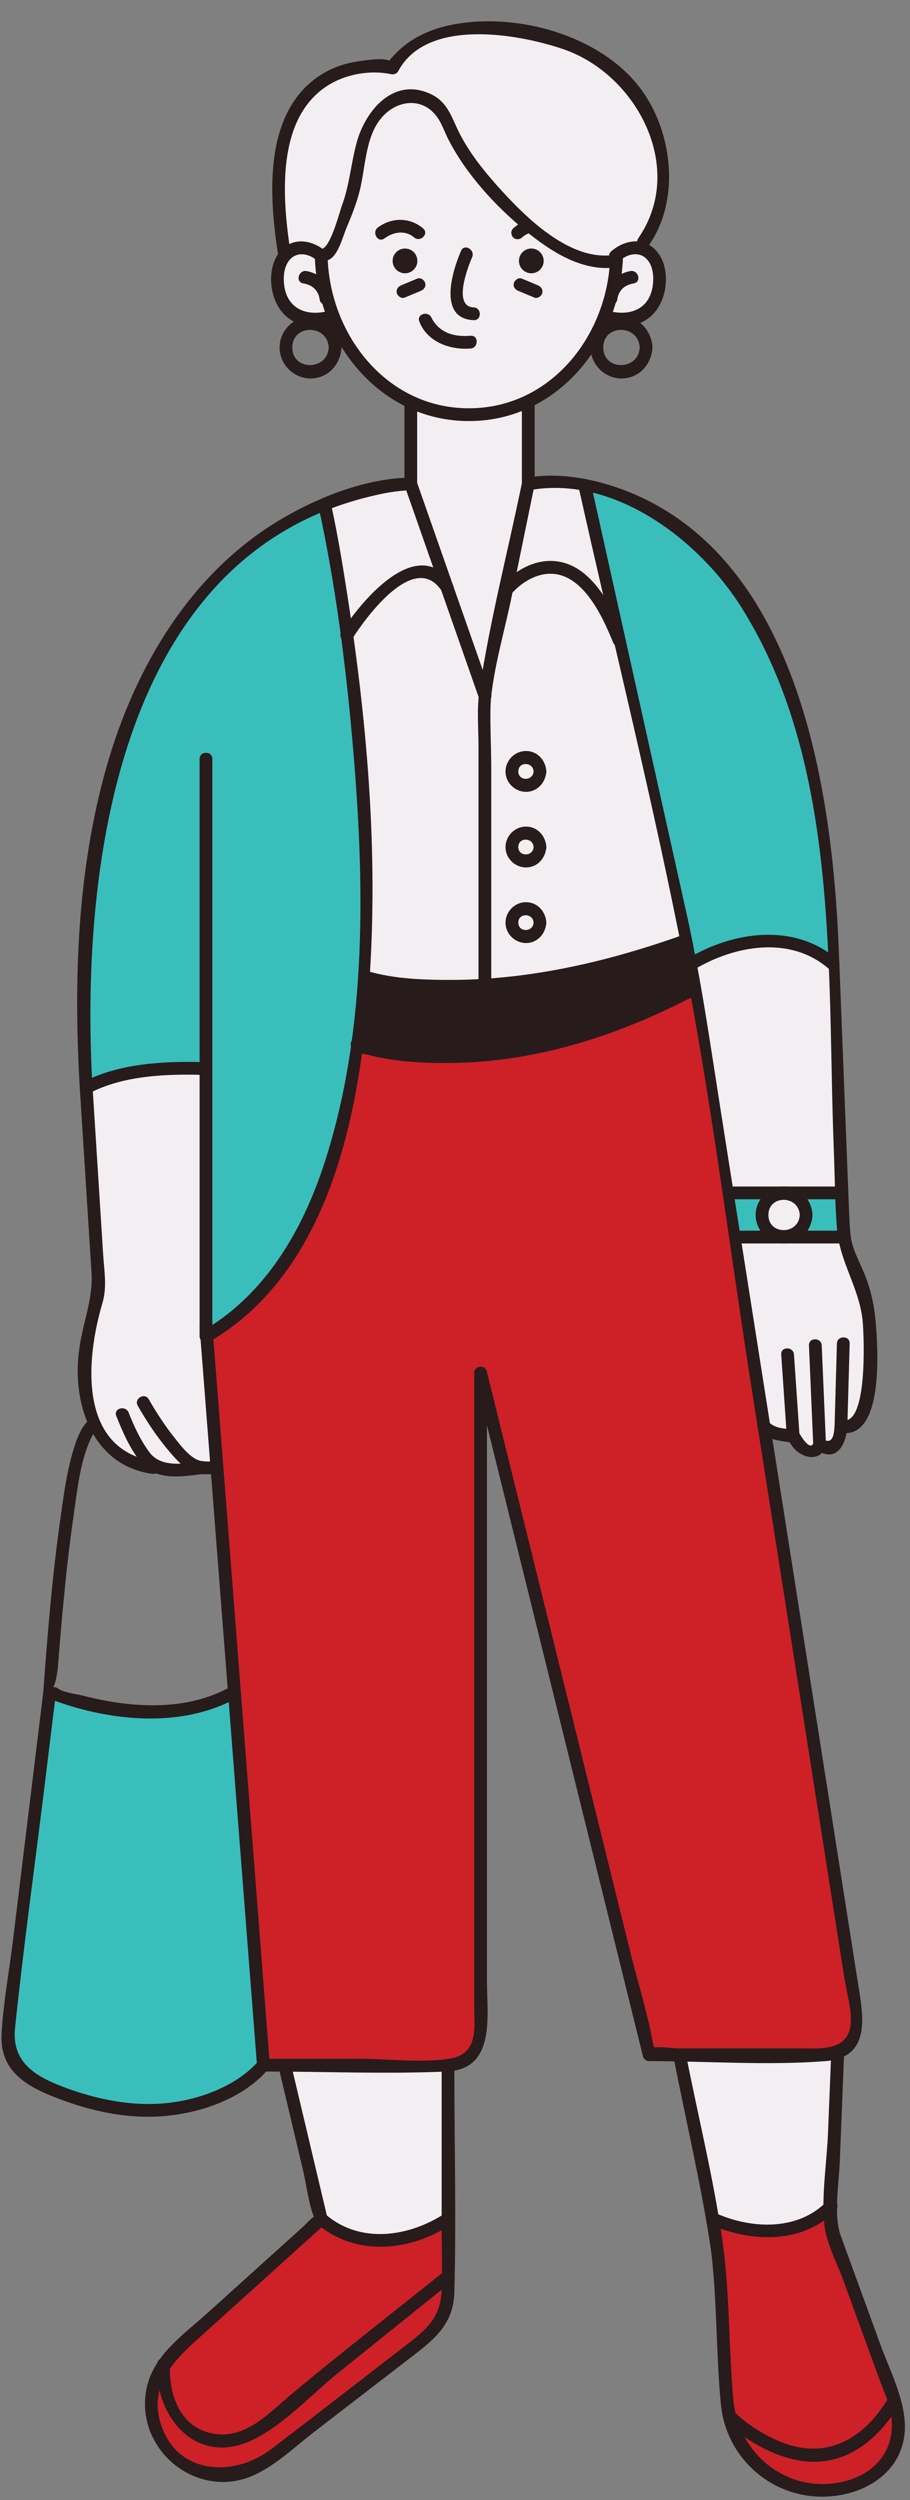
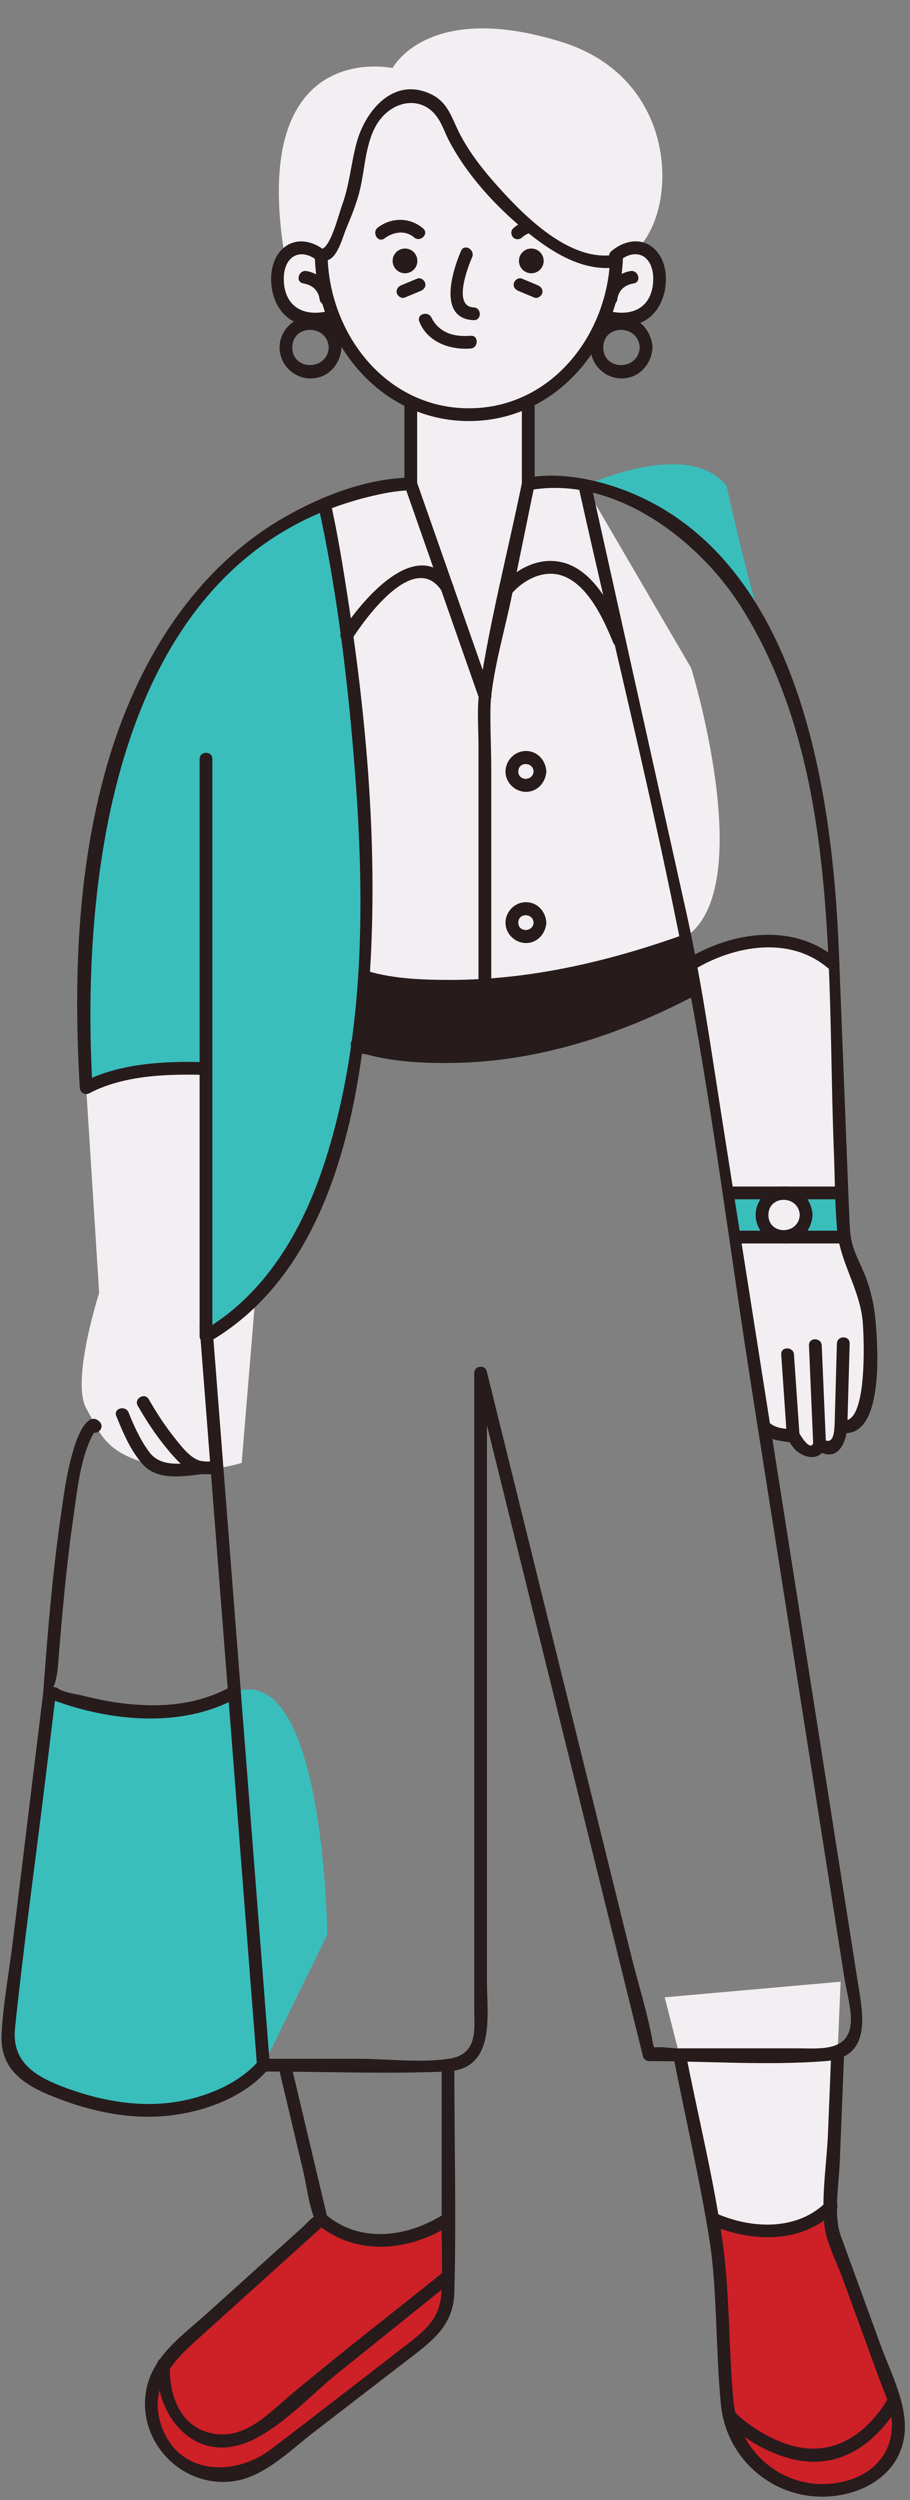
<svg xmlns="http://www.w3.org/2000/svg" height="505.0" preserveAspectRatio="xMidYMid meet" version="1.0" viewBox="-0.3 -4.3 184.0 505.0" width="184.0" zoomAndPan="magnify">
  <rect x="-0.3" y="-4.3" width="184.0" height="505.0" fill="#808080" stroke="none" />
  <g>
    <g>
      <g>
        <g id="change1_7">
          <path d="M134.1,399.13l3.07,12.02l6.78,32.78c0,0,12.92,7.11,23.8-2.64l1.92-45.31L134.1,399.13z" fill="#F2EEF1" />
        </g>
      </g>
    </g>
    <g>
      <g>
        <g id="change1_6">
-           <path d="M64.65,443.92l-8.53-33.28l23.98-12.83l8.96,2.11l2.37,10.72l-1.13,34.33 C90.29,444.98,75.29,451.3,64.65,443.92z" fill="#F2EEF1" />
-         </g>
+           </g>
      </g>
    </g>
    <g>
      <g>
        <g id="change1_3">
          <path d="M19.23,200.21l-2.11,15.19l2.63,41.45c0,0-5.69,17.7-2.63,23.27c3.05,5.57,3.91,9,13.42,11.48 c9.51,2.48,18.03-0.42,18.03-0.42l5.53-66.92l-9.17-20.46l-19.72-2.2L19.23,200.21z" fill="#F2EEF1" />
        </g>
      </g>
    </g>
    <g>
      <g>
        <g id="change1_2">
          <path d="M56.08,104.83l16.97,89.86c0,0,50.69,0.18,65.36-9.8c14.67-9.98,1.05-54.24,1.05-54.24l-21.51-36.82 C117.94,93.83,77.65,86.65,56.08,104.83z" fill="#F2EEF1" />
        </g>
      </g>
    </g>
    <g>
      <g>
        <g id="change1_1">
          <path d="M64.65,25.88V48.4c0,0-4.33-6.06-7.4-1.03s-2.56,15.89,9.65,12.92c0,0,7.88,14.27,15.85,16.59v16.58 l14.98,41.32l8.77-41.32l-0.04-16.67c0,0,13.25-8.49,15.48-17.15c0,0,11.29,0.04,11.11-6.58s-6.93-8.9-7.69-9.08 c-0.75-0.18-18.9-16.51-18.9-16.51L88.96,10.42C88.96,10.42,69.31,9.54,64.65,25.88z" fill="#F2EEF1" />
        </g>
      </g>
    </g>
    <g>
      <g>
        <g id="change1_4">
          <path d="M139.45,190.41c0,0,12.88-11.12,28.66,0l2.1,55.16c0,0,12.4,27.36,0,40c0,0-2.29,1.82-3.88,2.38 c-1.58,0.56-2.11,0.88-2.11,0.88l-3.71-2.41l-1-0.82l-4.44-0.98L139.45,190.41z" fill="#F2EEF1" />
        </g>
      </g>
    </g>
    <g>
      <g>
        <g id="change1_5">
          <path d="M65.61,47.01c0.67,0.15,4.29-9.05,4.56-9.74c2.47-6.23,1.73-16.52,7.76-20.62 c4.52-3.07,10.59-1.46,12.36,3.86c2.97,8.96,21.92,30.48,34.05,27.89c12.13-2.59,16-35.81-11.1-44.23S79.08,9.45,79.08,9.45 S49.96,3.09,57.25,47.37C57.25,47.37,61.65,46.12,65.61,47.01z" fill="#F2EEF1" />
        </g>
      </g>
    </g>
  </g>
  <g>
    <g>
      <g>
        <g id="change2_1">
          <path d="M9.74,337.48c0,0,19.1,6.59,37.35,0c18.25-6.59,18.78,49.01,18.78,49.01l-12.91,26.35 c0,0-15.95,20.24-49.34,1.03c0,0-2.79-3.34-1.62-12.9S9.74,337.48,9.74,337.48z" fill="#3ABEBC" />
        </g>
      </g>
    </g>
    <g>
      <g>
        <g id="change2_3">
          <path d="M41.36,265.64c0,0,12.44-7.25,20.58-23.16c8.14-15.92,9.4-32.26,9.4-32.26s3.39-29.56,1.98-49.02 s-7.9-63.21-7.9-63.21s-19.67,7.26-28.4,22.18s-24.91,40.36-19.9,95.25c0,0,13.44-5.71,24.77-3.07L41.36,265.64z" fill="#3ABEBC" />
        </g>
      </g>
    </g>
    <g>
      <g>
        <g id="change2_4">
-           <path d="M117.94,93.83l21.51,96.57c0,0,20.78-9.8,28.66,0C168.11,190.41,170.29,103.12,117.94,93.83z" fill="#3ABEBC" />
+           <path d="M117.94,93.83c0,0,20.78-9.8,28.66,0C168.11,190.41,170.29,103.12,117.94,93.83z" fill="#3ABEBC" />
        </g>
      </g>
    </g>
    <g>
      <g>
        <g id="change2_2">
          <path d="M147.12 236.65H170.37V244.39H147.12z" fill="#3ABEBC" />
        </g>
      </g>
    </g>
  </g>
  <g>
    <g>
      <g>
        <g id="change3_3">
-           <path d="M52.95,412.83h37.34c0,0,6.57-0.97,6.57-6.41c0-5.45,0.6-130.97,0.6-130.97l33.47,135.28l38.11-0.08 c0,0,5.72-2.76,4.02-10.19s-33.61-207.35-33.61-207.35l-61.47,10.54l-6.44,4.61c0,0-1.2,36.93-30.19,57.39L52.95,412.83z" fill="#CE2027" />
-         </g>
+           </g>
      </g>
    </g>
    <g>
      <g>
        <g id="change3_1">
          <path d="M143.95,443.92l3.45,41.2c0,0,4.47,14.93,20.36,13.61s14.78-16.24,13.62-17.6s-14.88-38.8-14.88-38.8 S155.9,451.83,143.95,443.92z" fill="#CE2027" />
        </g>
      </g>
    </g>
    <g>
      <g>
        <g id="change3_2">
          <path d="M64.65,443.92c0,0,10.03,9.75,25.65,1.05c0,0,2.8,17.34-6.05,24.16c-8.85,6.81-31.67,27.87-38.58,26.59 c-6.91-1.28-23.35-6.05-12.9-22.47L64.65,443.92z" fill="#CE2027" />
        </g>
      </g>
    </g>
  </g>
  <g id="change4_11">
    <path d="M138.4,184.9c0,0-20.64,8.2-33.01,9.8c-9.27,1.2-24.61-0.15-31.72-0.9c-0.37,5.2-1.25,10.79-1.9,14.5 c29.12,6.13,68.68-11.51,68.68-11.51L138.4,184.9z" fill="#271B1C" />
  </g>
  <g>
    <g>
      <g>
        <g id="change1_8">
          <circle cx="158.28" cy="240.98" fill="#F2EEF1" r="4.22" />
        </g>
      </g>
    </g>
  </g>
  <g>
    <g>
      <g>
        <g>
          <g id="change4_34">
            <path d="M66.17,65.89c-0.25,4.72-7.37,4.76-7.37,0C58.81,61.12,65.92,61.17,66.17,65.89 c0.09,1.65,2.67,1.66,2.58,0c-0.18-3.4-2.72-6.26-6.26-6.26c-3.4,0-6.26,2.86-6.26,6.26c0,3.31,2.69,6.11,5.99,6.25 c3.65,0.15,6.35-2.74,6.53-6.25C68.84,64.23,66.26,64.23,66.17,65.89z" fill="#271B1C" />
          </g>
        </g>
      </g>
    </g>
    <g>
      <g>
        <g>
          <g id="change4_48">
            <path d="M129.05,65.89c-0.25,4.72-7.37,4.76-7.37,0C121.68,61.12,128.8,61.17,129.05,65.89 c0.09,1.65,2.67,1.66,2.58,0c-0.18-3.4-2.72-6.26-6.26-6.26c-3.4,0-6.26,2.86-6.26,6.26c0,3.31,2.69,6.11,5.99,6.25 c3.65,0.15,6.35-2.74,6.53-6.25C131.72,64.23,129.14,64.23,129.05,65.89z" fill="#271B1C" />
          </g>
        </g>
      </g>
    </g>
    <g>
      <g>
        <g>
          <g>
            <g id="change4_28">
              <path d="M105.22,77.76c0,5.23,0,10.46,0,15.7c0,0.9,0.82,1.39,1.63,1.24c16.96-3.05,34.22,9.97,42.93,23.94 c19.82,31.75,17.11,73.42,18.52,109.48c0.21,5.26,0.21,10.58,0.64,15.83c0.55,6.75,4.61,11.98,5.21,18.82 c0.21,2.41,1.11,20.87-4.08,19.8c-0.86-0.18-1.57,0.37-1.63,1.24c-0.07,0.92-0.15,4-2.38,2.55c-0.73-0.48-1.65,0.02-1.89,0.77 c-0.63,1.89-2.71-1.61-2.99-2.19c-0.19-0.39-0.69-0.66-1.11-0.64c-1.74,0.07-3.68-0.11-5-1.4c-1.19-1.16-3.01,0.66-1.82,1.82 c1.27,1.25,2.67,1.78,4.42,2.04c0.39,0.06,2.69,0.52,1.82-0.05c-0.97-0.63,0.66,1.45,0.85,1.65c1.89,1.99,5.28,2.6,6.33-0.55 c-0.63,0.26-1.26,0.51-1.89,0.77c4.15,2.7,6-1.17,6.26-4.77c-0.54,0.41-1.09,0.83-1.63,1.24c9.24,1.9,7.75-17.46,7.35-22.29 c-0.29-3.45-1.03-6.82-2.38-10.01c-1.25-2.98-2.47-4.9-2.76-8.13c-0.14-1.57-0.19-3.13-0.26-4.71 c-0.68-17.32-1.36-34.64-2.04-51.96c-1.27-32.32-7.94-79.24-42.79-93.01c-6.21-2.45-13.66-3.94-20.35-2.74 c0.54,0.41,1.09,0.83,1.63,1.24c0-5.23,0-10.46,0-15.7C107.8,76.1,105.22,76.1,105.22,77.76L105.22,77.76z" fill="#271B1C" />
            </g>
          </g>
        </g>
      </g>
      <g>
        <g>
          <g>
            <g id="change4_10">
              <path d="M171.03,283.82c0.16-5.58,0.31-11.16,0.47-16.74c0.05-1.66-2.53-1.66-2.58,0 c-0.16,5.58-0.31,11.16-0.47,16.74C168.41,285.48,170.99,285.48,171.03,283.82L171.03,283.82z" fill="#271B1C" />
            </g>
          </g>
        </g>
      </g>
      <g>
        <g>
          <g>
            <g id="change4_1">
              <path d="M166.71,287.48c-0.29-6.67-0.57-13.35-0.86-20.02c-0.07-1.65-2.65-1.66-2.58,0 c0.29,6.67,0.57,13.35,0.86,20.02C164.2,289.13,166.78,289.14,166.71,287.48L166.71,287.48z" fill="#271B1C" />
            </g>
          </g>
        </g>
      </g>
      <g>
        <g>
          <g>
            <g id="change4_37">
              <path d="M161.36,285.6c-0.37-5.43-0.75-10.87-1.12-16.3c-0.11-1.65-2.69-1.66-2.58,0 c0.37,5.43,0.75,10.87,1.12,16.3C158.9,287.24,161.48,287.26,161.36,285.6L161.36,285.6z" fill="#271B1C" />
            </g>
          </g>
        </g>
      </g>
    </g>
    <g>
      <g>
        <g>
          <g id="change4_23">
-             <path d="M15.83,215.4c0.79,12.42,1.58,24.85,2.37,37.27c0.37,5.87-2,10.5-2.63,16.81 c-1.05,10.44,3.09,22.26,14.91,23.92c1.62,0.23,2.33-2.26,0.69-2.49c-15.8-2.21-14.11-20.73-10.76-32 c0.97-3.27,0.35-6.5,0.14-9.93c-0.71-11.2-1.42-22.39-2.13-33.59C18.3,213.75,15.72,213.74,15.83,215.4L15.83,215.4z" fill="#271B1C" />
-           </g>
+             </g>
        </g>
      </g>
    </g>
    <g>
      <g>
        <g>
          <g id="change4_40">
            <path d="M23.21,281.7c1.35,3.39,2.93,7.06,5.38,9.81c2.88,3.24,8.04,2.45,11.94,1.94c1.62-0.21,1.64-2.8,0-2.58 c-3.53,0.46-8.19,1.37-10.58-1.78c-1.81-2.4-3.14-5.29-4.25-8.08C25.09,279.49,22.59,280.16,23.21,281.7L23.21,281.7z" fill="#271B1C" />
          </g>
        </g>
      </g>
    </g>
    <g>
      <g>
        <g>
          <g id="change4_19">
            <path d="M27.55,279.64c1.87,3.27,4,6.46,6.45,9.32c1.32,1.55,2.88,3.3,4.82,4.09c1.49,0.61,3.16,0.4,4.74,0.4 c1.66,0,1.66-2.58,0-2.58c-1.41,0-2.91,0.25-4.19-0.42c-1.73-0.9-3.15-2.79-4.34-4.28c-1.95-2.45-3.69-5.11-5.25-7.83 C28.96,276.9,26.73,278.19,27.55,279.64L27.55,279.64z" fill="#271B1C" />
          </g>
        </g>
      </g>
    </g>
    <g>
      <g>
        <g>
          <g id="change4_6">
            <path d="M107.59,151.52c-0.11,1.98-3.09,2-3.09,0C104.49,149.52,107.48,149.54,107.59,151.52 c0.09,1.65,2.67,1.66,2.58,0c-0.12-2.23-1.79-4.13-4.13-4.13c-2.25,0-4.11,1.89-4.13,4.13c-0.01,2.19,1.8,4.02,3.97,4.12 c2.39,0.1,4.16-1.83,4.28-4.12C110.26,149.86,107.68,149.86,107.59,151.52z" fill="#271B1C" />
          </g>
        </g>
      </g>
    </g>
    <g>
      <g>
        <g>
          <g id="change4_49">
-             <path d="M107.59,166.79c-0.11,1.98-3.09,2-3.09,0C104.49,164.79,107.48,164.81,107.59,166.79 c0.09,1.65,2.67,1.66,2.58,0c-0.12-2.23-1.79-4.13-4.13-4.13c-2.25,0-4.11,1.89-4.13,4.13c-0.01,2.19,1.8,4.02,3.97,4.12 c2.39,0.1,4.16-1.83,4.28-4.12C110.26,165.13,107.68,165.14,107.59,166.79z" fill="#271B1C" />
-           </g>
+             </g>
        </g>
      </g>
    </g>
    <g>
      <g>
        <g>
          <g id="change4_33">
            <path d="M107.59,182.06c-0.11,1.98-3.09,2-3.09,0C104.49,180.06,107.48,180.08,107.59,182.06 c0.09,1.65,2.67,1.66,2.58,0c-0.12-2.23-1.79-4.13-4.13-4.13c-2.25,0-4.11,1.89-4.13,4.13c-0.01,2.19,1.8,4.02,3.97,4.12 c2.39,0.1,4.16-1.83,4.28-4.12C110.26,180.4,107.68,180.41,107.59,182.06z" fill="#271B1C" />
          </g>
        </g>
      </g>
    </g>
    <g>
      <g>
        <g>
          <g id="change4_35">
            <path d="M63.73,444.83c7.94,6.8,18.93,5.6,27.21,0.2c1.39-0.9,0.09-3.14-1.3-2.23 c-7.21,4.71-17.04,6.23-24.08,0.2C64.3,441.94,62.47,443.75,63.73,444.83L63.73,444.83z" fill="#271B1C" />
          </g>
        </g>
      </g>
    </g>
    <g>
      <g>
        <g>
          <g id="change4_24">
            <path d="M143.3,445.04c8.27,3.61,18.7,3.98,25.37-2.84c1.16-1.19-0.66-3.01-1.82-1.82 c-5.79,5.92-15.05,5.58-22.24,2.44C143.09,442.15,141.78,444.37,143.3,445.04L143.3,445.04z" fill="#271B1C" />
          </g>
        </g>
      </g>
    </g>
    <g>
      <g>
        <g>
          <g id="change4_26">
            <path d="M31.47,473.25c-0.46,10.63,7.85,20.61,19.07,15.4c6.43-2.99,12.12-9.31,17.61-13.72 c7.69-6.17,15.37-12.34,23.06-18.51c1.29-1.04-0.54-2.85-1.82-1.82c-10.26,8.24-20.7,16.3-30.8,24.74 c-4.63,3.87-9.43,9.3-16.14,7.85c-6.51-1.4-8.65-7.99-8.39-13.94C34.12,471.59,31.54,471.59,31.47,473.25L31.47,473.25z" fill="#271B1C" />
          </g>
        </g>
      </g>
    </g>
    <g>
      <g>
        <g>
          <g id="change4_4">
            <path d="M146.48,484.83c3.68,3.53,8.53,6.4,13.5,7.59c9.36,2.24,16.56-2.92,21.35-10.66 c0.88-1.42-1.36-2.71-2.23-1.3c-4.83,7.81-12.11,12.07-21.12,8.63c-3.51-1.34-6.94-3.49-9.67-6.09 C147.11,481.86,145.28,483.68,146.48,484.83L146.48,484.83z" fill="#271B1C" />
          </g>
        </g>
      </g>
    </g>
    <g>
      <g>
        <g>
          <g id="change4_18">
            <path d="M104.51,54.46c1.08,0.45,2.16,0.9,3.24,1.35c0.64,0.27,1.42-0.29,1.59-0.9c0.2-0.74-0.26-1.32-0.9-1.59 c-1.08-0.45-2.16-0.9-3.24-1.35c-0.64-0.27-1.42,0.29-1.59,0.9C103.4,53.61,103.86,54.19,104.51,54.46L104.51,54.46z" fill="#271B1C" />
          </g>
        </g>
      </g>
    </g>
    <g>
      <g>
        <g>
          <g id="change4_7">
            <path d="M84.08,51.97c-1.08,0.45-2.16,0.9-3.24,1.35c-0.64,0.27-1.1,0.85-0.9,1.59 c0.17,0.61,0.94,1.17,1.59,0.9c1.08-0.45,2.16-0.9,3.24-1.35c0.64-0.27,1.1-0.85,0.9-1.59C85.5,52.26,84.73,51.7,84.08,51.97 L84.08,51.97z" fill="#271B1C" />
          </g>
        </g>
      </g>
    </g>
    <g>
      <g>
        <g>
          <g id="change4_39">
-             <path d="M130.98,45.12c6.25-9.07,4.75-22.46-1.47-31.12C121.35,2.63,103.38-2.18,90.07,0.92 c-3.88,0.91-7.71,2.73-10.44,5.68c-0.45,0.48-1.36,1.3-1.52,1.96c0.08-0.34,1.79,0.24,0.66-0.47 c-1.34-0.84-4.79-0.24-6.22-0.06c-3.13,0.4-6.16,1.46-8.74,3.3c-11.07,7.9-9.63,24.72-7.8,36.37c0.26,1.64,2.74,0.94,2.49-0.69 c-1.7-10.84-3.3-27.87,8.08-34.4c3.5-2.01,8.18-2.78,12.17-1.93c0.54,0.12,1.18-0.07,1.46-0.59 c5.82-10.92,24.48-7.5,33.39-4.46c14.82,5.06,24.92,24.03,15.17,38.18C127.81,45.19,130.05,46.48,130.98,45.12L130.98,45.12z" fill="#271B1C" />
-           </g>
+             </g>
        </g>
      </g>
    </g>
    <g>
      <g>
        <g>
          <g id="change4_47">
            <path d="M66.27,48.13c1.87-0.97,2.75-4.67,3.5-6.43c1.12-2.66,2.17-5.27,2.81-8.1 c0.99-4.39,1.1-10.08,3.98-13.77c3.09-3.97,8.63-4.75,11.64-0.32c0.96,1.41,1.46,3.02,2.25,4.53 c3.62,6.96,9.41,13.26,15.43,18.21c5.21,4.28,11.77,8.56,18.81,7.4c1.63-0.27,0.94-2.76-0.69-2.49 c-9.09,1.5-18.23-7.77-23.7-13.87c-2.88-3.21-5.64-6.7-7.63-10.55c-1.61-3.11-2.32-6.32-5.75-7.98 c-7.55-3.67-13.34,3.2-15.12,9.8c-1.12,4.15-1.43,8.45-2.91,12.51c-0.65,1.79-2.17,7.93-3.92,8.84 C63.49,46.66,64.79,48.89,66.27,48.13L66.27,48.13z" fill="#271B1C" />
          </g>
        </g>
      </g>
    </g>
    <g>
      <g>
        <g>
          <g id="change4_29">
            <path d="M123.08,47.37c-0.33,15.81-11.84,30.8-28.57,30.8c-16.73,0-28.24-14.99-28.57-30.8 c-0.03-1.66-2.61-1.66-2.58,0c0.36,17.21,13.01,33.38,31.15,33.38c18.14,0,30.79-16.18,31.15-33.38 C125.69,45.71,123.11,45.71,123.08,47.37L123.08,47.37z" fill="#271B1C" />
          </g>
        </g>
      </g>
    </g>
    <g>
      <g>
        <g>
          <g id="change4_12">
            <path d="M125.12,48.28c1.71-1.48,4.28-1.88,5.73,0.22c0.91,1.32,1.05,3.19,0.86,4.73 c-0.62,5.11-4.9,6.51-9.41,5.15c-1.59-0.48-2.27,2.01-0.69,2.49c3.17,0.95,6.74,1.13,9.44-1.08c2.18-1.78,3.22-4.61,3.29-7.37 c0.07-2.62-0.72-5.34-2.91-6.94c-2.57-1.87-5.89-0.98-8.13,0.97C122.04,47.55,123.87,49.37,125.12,48.28L125.12,48.28z" fill="#271B1C" />
          </g>
        </g>
      </g>
    </g>
    <g>
      <g>
        <g>
          <g id="change4_45">
            <path d="M66.56,58.39c-4.51,1.35-8.79-0.05-9.41-5.15c-0.18-1.5-0.06-3.29,0.78-4.6 c1.41-2.21,4.05-1.88,5.81-0.35c1.25,1.08,3.08-0.73,1.82-1.82c-2.15-1.86-5.3-2.79-7.85-1.19c-2.4,1.5-3.27,4.47-3.19,7.15 c0.08,2.69,1.06,5.46,3.14,7.24c2.71,2.33,6.36,2.18,9.6,1.21C68.83,60.4,68.16,57.91,66.56,58.39L66.56,58.39z" fill="#271B1C" />
          </g>
        </g>
      </g>
    </g>
    <g>
      <g>
        <g>
          <g id="change4_41">
            <path d="M92.93,46.36c-1.81,4.14-4.73,13.7,2.54,14.01c1.66,0.07,1.66-2.51,0-2.58 c-4.3-0.18-1.12-8.27-0.31-10.13C95.82,46.16,93.6,44.84,92.93,46.36L92.93,46.36z" fill="#271B1C" />
          </g>
        </g>
      </g>
    </g>
    <g>
      <g>
        <g id="change4_43">
          <circle cx="81.59" cy="48.4" fill="#271B1C" r="2.5" />
        </g>
      </g>
    </g>
    <g>
      <g>
        <g>
          <g id="change4_21">
            <path d="M77.43,43.86c1.8-1.33,4.2-1.74,6-0.2c1.26,1.07,3.09-0.75,1.82-1.82c-2.65-2.26-6.33-2.28-9.13-0.2 C74.81,42.61,76.09,44.85,77.43,43.86L77.43,43.86z" fill="#271B1C" />
          </g>
        </g>
      </g>
    </g>
    <g>
      <g>
        <g id="change4_46">
          <circle cx="107.13" cy="48.4" fill="#271B1C" r="2.5" />
        </g>
      </g>
    </g>
    <g>
      <g>
        <g>
          <g id="change4_9">
            <path d="M106.16,40.28c-1.02,0.3-1.91,0.84-2.7,1.55c-0.52,0.47-0.47,1.35,0,1.82c0.52,0.52,1.3,0.47,1.82,0 c0.48-0.43,0.99-0.72,1.56-0.89C108.44,42.3,107.76,39.81,106.16,40.28L106.16,40.28z" fill="#271B1C" />
          </g>
        </g>
      </g>
    </g>
    <g>
      <g>
        <g>
          <g id="change4_5">
            <path d="M84.48,60.63c1.59,4.17,6.23,5.79,10.37,5.47c1.64-0.13,1.66-2.71,0-2.58 c-2.31,0.18-4.68-0.11-6.46-1.72c-0.46-0.41-0.83-0.88-1.16-1.4c-0.13-0.2-0.38-0.79-0.26-0.46 C86.38,58.41,83.89,59.08,84.48,60.63L84.48,60.63z" fill="#271B1C" />
          </g>
        </g>
      </g>
    </g>
    <g>
      <g>
        <g>
          <g id="change4_8">
            <path d="M66.9,56.07c-0.2-2.87-2.41-5.13-5.21-5.62c-1.62-0.28-2.32,2.2-0.69,2.49 c1.27,0.22,2.29,0.76,2.91,1.89c0.17,0.3,0.25,0.53,0.36,0.99c0.03,0.13,0.05,0.25,0.07,0.38c-0.09-0.42-0.03-0.24-0.02-0.13 C64.44,57.72,67.02,57.73,66.9,56.07L66.9,56.07z" fill="#271B1C" />
          </g>
        </g>
      </g>
    </g>
    <g>
      <g>
        <g>
          <g id="change4_3">
            <path d="M124.53,56.07C124.53,56.01,124.56,55.83,124.53,56.07c-0.05,0.28,0.03-0.17,0.05-0.25 c0.11-0.46,0.19-0.68,0.36-0.99c0.63-1.13,1.63-1.67,2.91-1.89c1.63-0.29,0.94-2.77-0.69-2.49c-2.8,0.49-5.01,2.75-5.21,5.62 C121.83,57.73,124.41,57.72,124.53,56.07L124.53,56.07z" fill="#271B1C" />
          </g>
        </g>
      </g>
    </g>
    <g>
      <g>
        <g>
          <g id="change4_30">
            <path d="M81.47,77.76c0,5.23,0,10.46,0,15.7c0.43-0.43,0.86-0.86,1.29-1.29c-8.69,0.11-17.75,3.59-25.19,7.8 c-18.91,10.71-30.49,30.13-36.32,50.59c-5.97,20.99-6.68,43.19-5.42,64.85c0.06,0.99,1.05,1.58,1.94,1.11 c6.97-3.67,15.95-3.93,23.59-3.69c1.66,0.05,1.66-2.53,0-2.58c-8.1-0.26-17.52,0.16-24.89,4.04c0.65,0.37,1.29,0.74,1.94,1.11 C15.89,172,23.2,108.59,74.25,96.05c2.76-0.68,5.65-1.27,8.51-1.31c0.7-0.01,1.29-0.58,1.29-1.29c0-5.23,0-10.46,0-15.7 C84.05,76.1,81.47,76.1,81.47,77.76L81.47,77.76z" fill="#271B1C" />
          </g>
        </g>
      </g>
    </g>
    <g>
      <g>
        <g>
          <g id="change4_31">
            <path d="M64.17,98.31c3.35,15.42,5.39,31.23,6.78,46.94c2.48,28.12,3.19,58.27-5.67,85.43 c-4.42,13.57-11.93,26.51-24.58,33.84c0.65,0.37,1.29,0.74,1.94,1.11c0-34.04,0-68.07,0-102.11c0-4.84,0-9.68,0-14.52 c0-1.66-2.58-1.66-2.58,0c0,34.04,0,68.07,0,102.11c0,4.84,0,9.68,0,14.52c0,0.98,1.1,1.6,1.94,1.11 c23.54-13.65,29.95-44.05,32.09-69.06c2.34-27.26,0.02-54.95-4.18-81.93c-0.94-6.06-1.95-12.14-3.26-18.13 C66.31,96.01,63.82,96.69,64.17,98.31L64.17,98.31z" fill="#271B1C" />
          </g>
        </g>
      </g>
    </g>
    <g>
      <g>
        <g>
          <g id="change4_17">
            <path d="M40.07,263.88c3.38,43.49,6.77,86.98,10.15,130.47c0.48,6.16,0.96,12.32,1.44,18.48 c0.05,0.7,0.55,1.29,1.29,1.29c12.32,0,24.75,0.54,37.06,0c10-0.44,8.15-11.3,8.15-18.26c0-31.4,0-62.8,0-94.2 c0-9.55,0-19.1,0-28.64c-0.84,0.11-1.69,0.23-2.53,0.34c9.93,40.11,19.85,80.22,29.78,120.33c1.43,5.79,2.87,11.59,4.3,17.38 c0.14,0.55,0.69,0.95,1.24,0.95c11.79,0,23.94,0.92,35.69,0c9.57-0.75,7.48-9.76,6.47-16.19 c-4.18-26.53-8.36-53.05-12.53-79.58c-5.05-32.09-10.11-64.19-15.16-96.28c-2.1-13.32-3.97-26.6-6.9-39.75 c-6.27-28.17-12.55-56.33-18.82-84.5c-0.16-0.74-0.33-1.48-0.49-2.22c-0.36-1.62-2.85-0.93-2.49,0.69 c7.14,32.08,15.22,64.09,21.46,96.35c5.5,28.42,9.05,57.35,13.55,85.94c6.24,39.6,12.47,79.2,18.71,118.8 c0.42,2.66,1.31,5.64,1.31,8.34c0.01,6.62-6.19,5.82-10.66,5.82c-5.62,0-11.24,0-16.86,0c-2.56,0-5.13,0-7.69,0 c-0.86,0-4.24-0.53-4.98,0c-0.72,0.52,0.51,0.94,0.57,0.66c0.1-0.42-0.34-1.22-0.41-1.65c-1.03-6.01-2.97-12.01-4.44-17.92 c-9.5-38.41-19.01-76.81-28.51-115.22c-0.22-0.88-0.43-1.76-0.65-2.63c-0.35-1.42-2.53-1.11-2.53,0.34c0,22.58,0,45.16,0,67.73 c0,15.33,0,30.65,0,45.98c0,4.84,0,9.68,0,14.52c0,4.24,0.87,9.42-5.12,10.3c-5.81,0.86-12.39,0-18.24,0 c-6.42,0-12.84,0-19.26,0c0.43,0.43,0.86,0.86,1.29,1.29c-3.38-43.49-6.77-86.98-10.15-130.47 c-0.48-6.16-0.96-12.32-1.44-18.48C42.52,262.24,39.94,262.22,40.07,263.88L40.07,263.88z" fill="#271B1C" />
          </g>
        </g>
      </g>
    </g>
    <g>
      <g>
        <g>
          <g id="change4_15">
            <path d="M19.86,282.9c-2.27-2.33-4.28,2.58-4.76,3.95c-1.77,5-2.46,10.46-3.2,15.68 c-1.64,11.59-2.6,23.27-3.45,34.94c-0.04,0.61,0.44,1.05,0.95,1.24c11.85,4.64,26.91,6.31,38.34-0.13 c1.45-0.82,0.15-3.04-1.3-2.23c-6.45,3.63-13.77,4.28-21.02,3.51c-3.01-0.32-6.01-0.9-8.94-1.65 c-1.44-0.37-4.02-0.62-5.17-1.54c-0.24-0.2-0.83-0.12-1.02-0.37c0.5,0.64,1.06-3.15,1.11-3.76c0.29-3.8,0.61-7.6,0.96-11.4 c0.59-6.33,1.25-12.65,2.17-18.94c0.75-5.13,1.29-11.02,3.48-15.8c1-2.18,0.87-0.81,0.02-1.68 C19.2,285.92,21.02,284.09,19.86,282.9L19.86,282.9z" fill="#271B1C" />
          </g>
        </g>
      </g>
    </g>
    <g>
      <g>
        <g>
          <g id="change4_44">
            <path d="M52.04,411.92c-3.98,4.62-10.5,7.28-16.35,8.27c-7.44,1.27-15.1-0.04-22.14-2.57 c-6.18-2.22-11.57-5.01-10.81-12.29c1.74-16.67,4.07-33.3,6.1-49.94c0.73-5.97,1.46-11.94,2.19-17.9c0.2-1.64-2.38-1.63-2.58,0 c-2.05,16.75-4.09,33.49-6.14,50.24c-0.76,6.2-1.95,12.52-2.29,18.76c-0.37,6.66,3.83,9.94,9.52,12.32 c7.28,3.04,15.23,4.96,23.16,4.33c7.48-0.59,16.09-3.51,21.16-9.4C54.94,412.49,53.12,410.66,52.04,411.92L52.04,411.92z" fill="#271B1C" />
          </g>
        </g>
      </g>
    </g>
    <g>
      <g>
        <g>
          <g id="change4_32">
            <path d="M140.1,191.52c8.18-4.9,19.37-6.85,27.1-0.2c1.25,1.08,3.09-0.74,1.82-1.82 c-8.64-7.44-20.96-5.75-30.23-0.2C137.38,190.15,138.67,192.38,140.1,191.52L140.1,191.52z" fill="#271B1C" />
          </g>
        </g>
      </g>
    </g>
    <g>
      <g>
        <g>
          <g id="change4_2">
            <path d="M71.49,207.95c6.22,2.19,13.4,2.55,19.91,2.45c17.12-0.27,33.64-5.66,48.7-13.56 c1.47-0.77,0.17-3-1.3-2.23c-14.98,7.86-31.45,13.18-48.49,13.22c-5.98,0.02-12.44-0.36-18.14-2.37 C70.6,204.91,69.93,207.41,71.49,207.95L71.49,207.95z" fill="#271B1C" />
          </g>
        </g>
      </g>
    </g>
    <g>
      <g>
        <g>
          <g id="change4_16">
            <path d="M73.33,194.34c5.57,1.65,11.78,1.88,17.53,1.87c16.37-0.01,32.54-3.78,47.89-9.27 c1.55-0.56,0.88-3.05-0.69-2.49c-15.14,5.42-31.04,9.17-47.2,9.18c-5.54,0-11.48-0.19-16.84-1.78 C72.43,191.38,71.74,193.87,73.33,194.34L73.33,194.34z" fill="#271B1C" />
          </g>
        </g>
      </g>
    </g>
    <g>
      <g>
        <g>
          <g id="change4_13">
            <path d="M99.03,194.7c0-14.65,0-29.3,0-43.94c0-4.29-0.38-11.08-0.02-14.35c0.75-6.75,2.79-13.59,4.15-20.24 c1.53-7.45,3.06-14.91,4.59-22.36c0.33-1.62-2.15-2.31-2.49-0.69c-2.86,13.94-6.51,27.92-8.61,41.99 c-0.56,3.72-0.2,7.65-0.2,11.4c0,9.49,0,18.98,0,28.48c0,6.57,0,13.15,0,19.72C96.45,196.36,99.03,196.36,99.03,194.7 L99.03,194.7z" fill="#271B1C" />
          </g>
        </g>
      </g>
    </g>
    <g>
      <g>
        <g>
          <g id="change4_25">
            <path d="M98.99,135.84C93.99,121.6,89,107.36,84,93.11c-0.55-1.56-3.04-0.89-2.49,0.69 c4.99,14.24,9.99,28.48,14.98,42.73C97.04,138.08,99.54,137.41,98.99,135.84L98.99,135.84z" fill="#271B1C" />
          </g>
        </g>
      </g>
    </g>
    <g>
      <g>
        <g>
          <g id="change4_42">
            <path d="M91.21,113.72c-7.13-10.62-18.72,3.73-22.48,9.65c-0.89,1.41,1.34,2.7,2.23,1.3 c2.58-4.06,12.52-17.86,18.03-9.65C89.9,116.39,92.13,115.1,91.21,113.72L91.21,113.72z" fill="#271B1C" />
          </g>
        </g>
      </g>
    </g>
    <g>
      <g>
        <g>
          <g id="change4_20">
            <path d="M103.04,115.73c1.52-1.79,3.7-3.32,5.99-3.89c7.81-1.95,12.33,7.95,14.64,13.63 c0.62,1.52,3.11,0.85,2.49-0.69c-2.67-6.57-7.27-16.28-15.83-15.76c-3.45,0.21-6.9,2.28-9.12,4.88 C100.14,115.17,101.96,117,103.04,115.73L103.04,115.73z" fill="#271B1C" />
          </g>
        </g>
      </g>
    </g>
    <g>
      <g>
        <g>
          <g id="change4_38">
            <path d="M147.77,237.94c7.33,0,14.65,0,21.98,0c1.66,0,1.66-2.58,0-2.58c-7.33,0-14.65,0-21.98,0 C146.11,235.36,146.1,237.94,147.77,237.94L147.77,237.94z" fill="#271B1C" />
          </g>
        </g>
      </g>
    </g>
    <g>
      <g>
        <g>
          <g id="change4_36">
            <path d="M148.68,246.86c7.18,0,14.35,0,21.53,0c1.66,0,1.66-2.58,0-2.58c-7.18,0-14.35,0-21.53,0 C147.02,244.28,147.02,246.86,148.68,246.86L148.68,246.86z" fill="#271B1C" />
          </g>
        </g>
      </g>
    </g>
    <g>
      <g>
        <g>
          <g id="change4_27">
            <path d="M161.41,241.11c-0.22,4.06-6.34,4.1-6.34,0C155.07,237.01,161.2,237.05,161.41,241.11 c0.09,1.65,2.67,1.66,2.58,0c-0.17-3.12-2.5-5.75-5.75-5.75c-3.12,0-5.75,2.63-5.75,5.75c0,3.04,2.48,5.61,5.51,5.74 c3.35,0.14,5.82-2.52,5.99-5.74C164.08,239.45,161.5,239.45,161.41,241.11z" fill="#271B1C" />
          </g>
        </g>
      </g>
    </g>
    <g>
      <g>
        <g>
          <g id="change4_14">
            <path d="M167.76,410.64c-0.21,5.3-0.43,10.6-0.64,15.9c-0.24,5.95-1.35,12.57-0.74,18.5 c0.37,3.66,2.49,7.57,3.75,11.02c2.46,6.74,4.92,13.49,7.39,20.23c0.73,2.01,1.68,4,2.16,6.09c1.56,6.77-1.9,12.39-8.51,14.32 c-11.41,3.33-22.14-4.8-23.19-16.25c-0.98-10.72-0.7-21.71-2.23-32.36c-1.8-12.48-4.89-24.9-7.32-37.28 c-0.32-1.63-2.81-0.94-2.49,0.69c2.41,12.27,5.3,24.54,7.25,36.89c1.53,9.67,1.22,22.35,2.28,33.05 c0.96,9.71,8.64,17.49,18.42,18.46c8.29,0.82,17.66-3.39,18.69-12.46c0.68-6.02-2.82-12.55-4.85-18.13 c-2.67-7.33-5.35-14.65-8.02-21.98c-1.49-4.08-0.41-10.1-0.2-15.18c0.29-7.17,0.58-14.34,0.86-21.51 C170.4,408.98,167.82,408.99,167.76,410.64L167.76,410.64z" fill="#271B1C" />
          </g>
        </g>
      </g>
    </g>
    <g>
      <g>
        <g>
          <g id="change4_22">
            <path d="M89,413.86c0,10.07,0,20.15,0,30.22c0,4.72,0.16,9.47,0,14.19c-0.18,5.43-3,7.89-6.85,10.86 c-9.21,7.1-18.39,14.25-27.65,21.29c-7.5,5.7-19.01,5.24-22.29-5.12c-2.32-7.32,2.13-12.32,7.05-16.76 c8.76-7.9,17.53-15.8,26.29-23.7c0.35-0.31,0.43-0.82,0.33-1.26c-2.38-10.02-4.75-20.04-7.13-30.06 c-0.38-1.61-2.87-0.93-2.49,0.69c1.58,6.65,3.15,13.3,4.73,19.95c0.73,3.07,1.09,6.65,2.27,9.58c0.39,0.96,1-0.88,0.05-0.37 c-0.85,0.47-1.66,1.5-2.38,2.15c-6.45,5.81-12.89,11.62-19.34,17.43c-4.76,4.29-10.75,8.37-12.21,14.99 c-2.32,10.49,6.75,20.29,17.37,18.96c6.26-0.79,11.49-6.14,16.28-9.83c6.8-5.24,13.6-10.48,20.41-15.71 c4.44-3.42,7.97-6.51,8.13-12.65c0.4-14.93,0-29.91,0-44.84C91.58,412.2,89,412.2,89,413.86L89,413.86z" fill="#271B1C" />
          </g>
        </g>
      </g>
    </g>
  </g>
</svg>